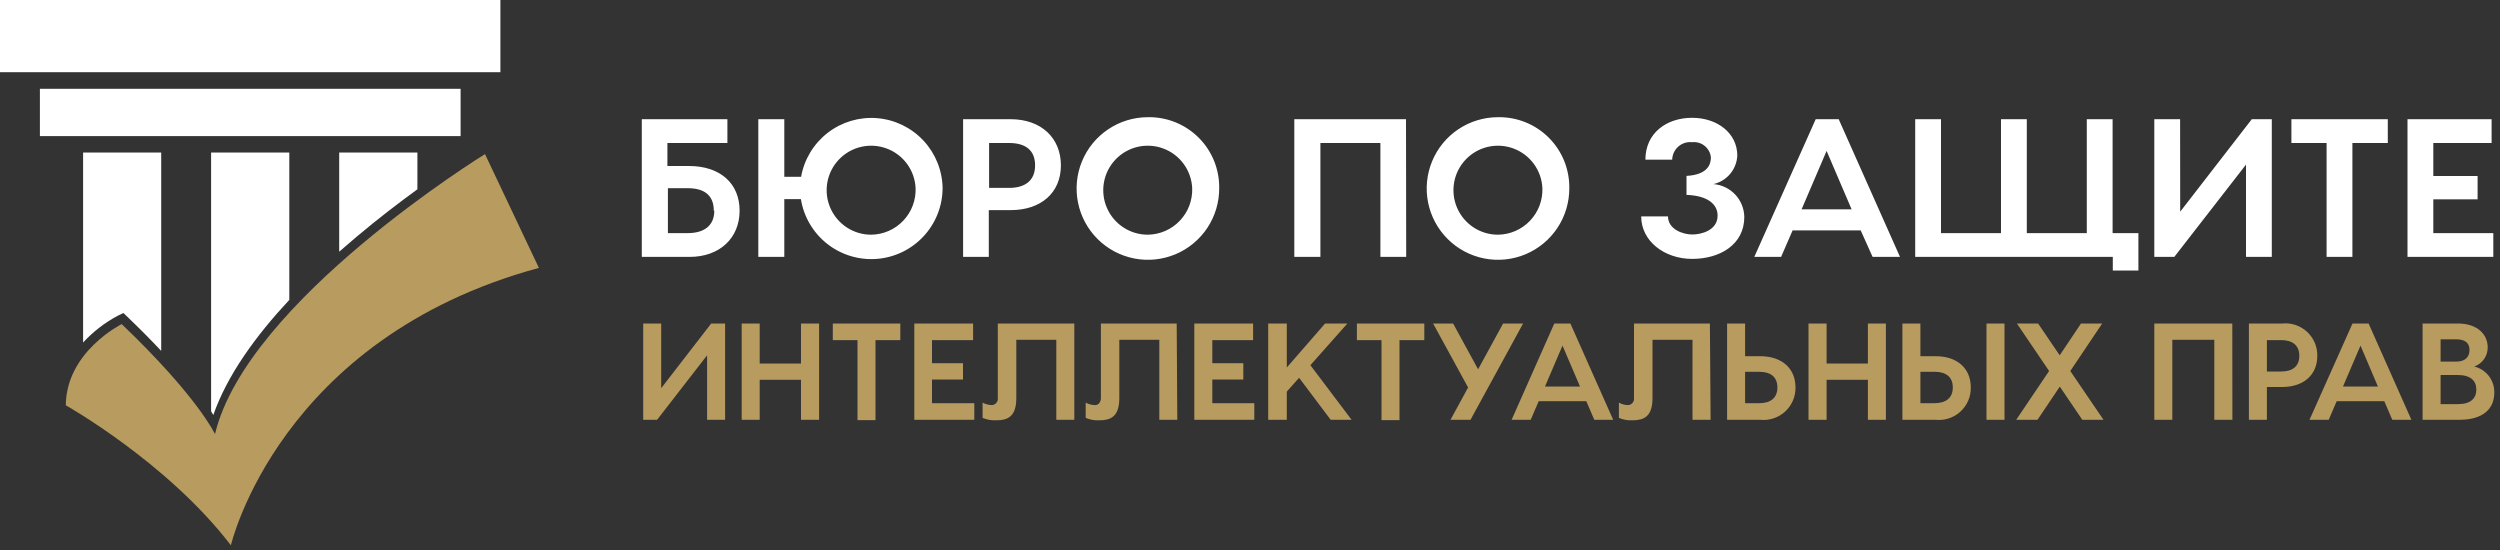
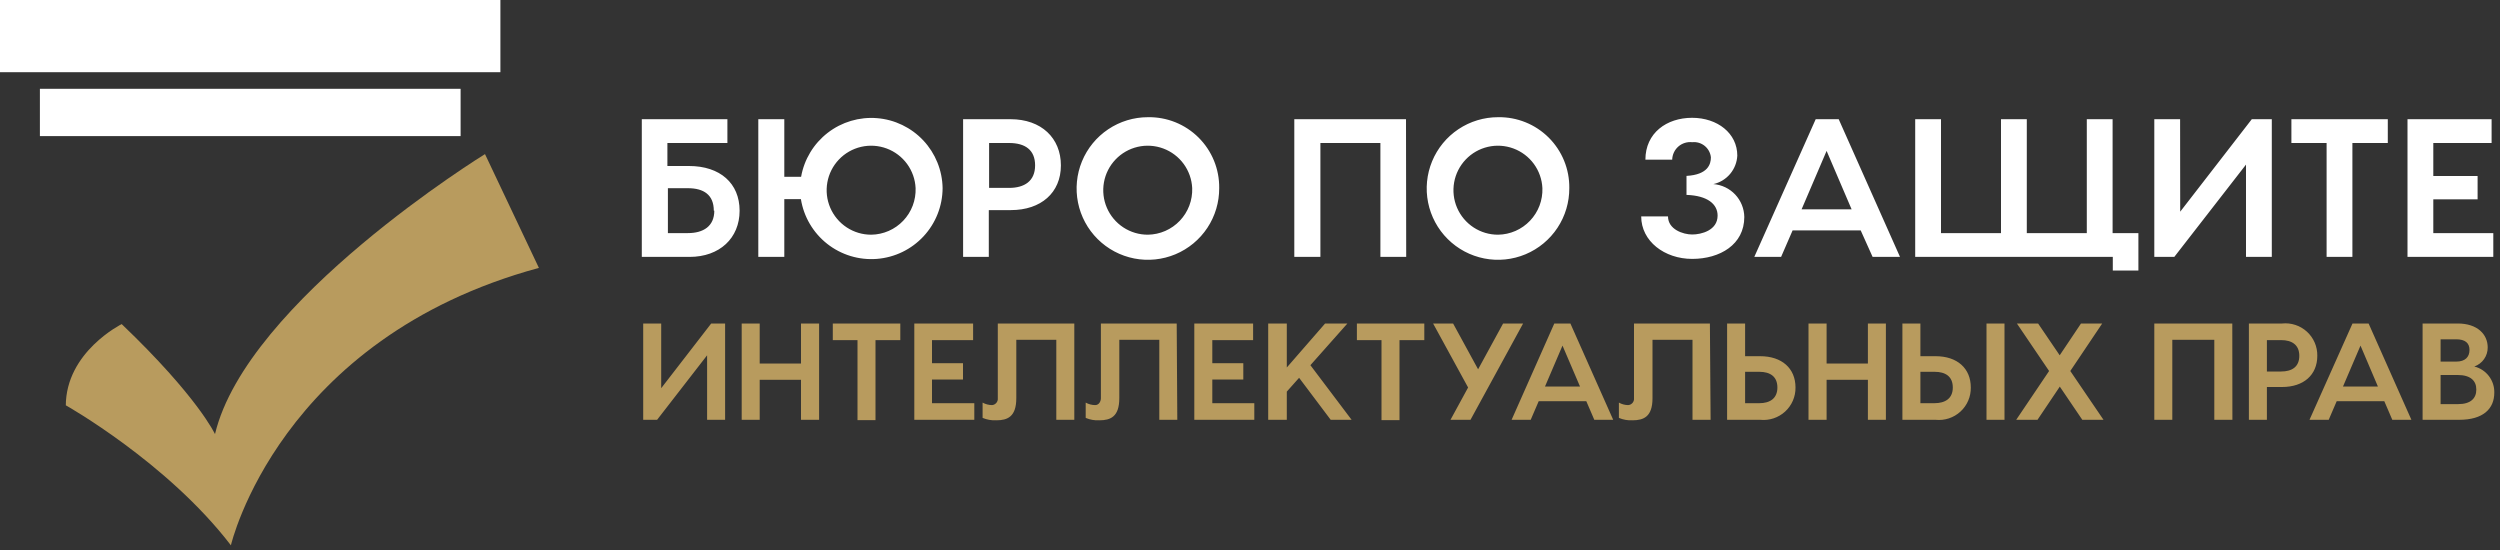
<svg xmlns="http://www.w3.org/2000/svg" width="250" height="55" viewBox="0 0 250 55" fill="none">
  <rect x="0" y="0" width="250" height="55" fill="#333333" stroke="none" />
  <g clip-path="url(#clip0_21_2736)">
    <path d="M66.12 38.82L71.12 32.35H72.51V41.98H70.71V35.53L65.71 41.98H64.32V32.35H66.12V38.82ZM81.91 32.35V41.98H80.1V37.98H75.97V41.98H74.17V32.35H75.97V36.35H80.1V32.35H81.91ZM90.03 34.01H87.55V42.01H85.75V34.01H83.28V32.35H90.03V34.01ZM97.43 40.32V41.98H91.43V32.35H97.31V34.01H93.2V36.32H96.3V37.95H93.2V40.32H97.43ZM107.43 41.98H105.63V33.98H101.63V39.82C101.63 41.68 100.75 42.03 99.63 42.03C99.161 42.054 98.693 41.972 98.26 41.79V40.26C98.548 40.419 98.871 40.505 99.2 40.51C99.284 40.504 99.365 40.481 99.44 40.443C99.515 40.404 99.581 40.351 99.635 40.287C99.689 40.223 99.73 40.148 99.755 40.068C99.78 39.988 99.788 39.904 99.78 39.82V32.35H107.43V41.98ZM117.73 41.98H115.93V33.98H111.93V39.82C111.93 41.68 111.05 42.03 109.93 42.03C109.464 42.055 108.999 41.973 108.57 41.79V40.26C108.858 40.419 109.181 40.505 109.51 40.51C109.93 40.51 110.09 40.09 110.09 39.82V32.35H117.67L117.73 41.98ZM125.43 40.32V41.98H119.43V32.35H125.31V34.01H121.23V36.32H124.33V37.95H121.23V40.32H125.43ZM129.91 37.78L128.68 39.16V41.98H126.82V32.35H128.68V36.75L132.51 32.35H134.74L131.04 36.52L135.16 41.98H133.07L129.91 37.78ZM142.43 34.01H139.95V42.01H138.15V34.01H135.69V32.35H142.43V34.01ZM152.31 32.35L147.05 41.98H145.05L146.81 38.75L143.31 32.35H145.31L147.81 36.93L150.31 32.35H152.31ZM158.63 40.12H153.87L153.07 41.98H151.16L155.43 32.35H157.04L161.32 41.98H159.43L158.63 40.12ZM158 38.65L156.25 34.56L154.5 38.65H158ZM171.06 41.98H169.25V33.98H165.25V39.82C165.25 41.68 164.36 42.03 163.25 42.03C162.784 42.055 162.319 41.973 161.89 41.79V40.26C162.174 40.421 162.494 40.507 162.82 40.51C162.904 40.504 162.985 40.481 163.06 40.443C163.135 40.404 163.201 40.351 163.255 40.287C163.309 40.223 163.35 40.148 163.375 40.068C163.4 39.988 163.408 39.904 163.4 39.82V32.35H170.99L171.06 41.98ZM179.55 38.75C179.557 39.202 179.467 39.65 179.288 40.065C179.109 40.48 178.844 40.853 178.511 41.158C178.177 41.463 177.783 41.694 177.353 41.836C176.924 41.977 176.47 42.027 176.02 41.98H172.71V32.35H174.51V35.62H176.02C178.18 35.62 179.55 36.83 179.55 38.75ZM177.74 38.75C177.74 37.65 177.01 37.18 175.93 37.18H174.51V40.32H175.93C177.01 40.32 177.74 39.83 177.74 38.75ZM188.59 32.35V41.98H186.79V37.98H182.66V41.98H180.85V32.35H182.66V36.35H186.79V32.35H188.59ZM197.08 38.75C197.088 39.202 197 39.65 196.822 40.065C196.644 40.48 196.38 40.852 196.047 41.158C195.715 41.463 195.321 41.694 194.892 41.836C194.463 41.978 194.009 42.027 193.56 41.98H190.24V32.35H192.04V35.62H193.56C195.72 35.62 197.08 36.83 197.08 38.75ZM195.28 38.75C195.28 37.65 194.55 37.18 193.46 37.18H192.04V40.32H193.43C194.55 40.32 195.28 39.83 195.28 38.75ZM200.45 32.35V41.98H198.65V32.35H200.45ZM208.23 41.98L205.98 38.66L203.75 41.98H201.62L204.91 37.1L201.69 32.35H203.81L205.97 35.53L208.1 32.35H210.22L207.03 37.1L210.35 41.98H208.23ZM223.24 41.98H221.43V33.98H217.23V41.98H215.43V32.35H223.23L223.24 41.98ZM231.73 35.58C231.73 37.49 230.37 38.7 228.21 38.7H226.69V41.98H224.89V32.35H228.21C228.659 32.303 229.113 32.352 229.542 32.494C229.971 32.636 230.365 32.867 230.697 33.172C231.03 33.478 231.294 33.85 231.472 34.265C231.65 34.68 231.738 35.129 231.73 35.58ZM229.93 35.58C229.93 34.49 229.2 34.01 228.11 34.01H226.69V37.15H228.11C229.2 37.15 229.93 36.68 229.93 35.58ZM238.43 40.12H233.67L232.87 41.98H230.95L235.25 32.35H236.86L241.14 41.98H239.23L238.43 40.12ZM237.79 38.65L236.05 34.56L234.3 38.65H237.79ZM249.43 39.26C249.43 40.87 248.33 41.98 245.92 41.98H242.26V32.35H245.77C247.77 32.35 248.77 33.46 248.77 34.74C248.775 35.158 248.648 35.568 248.407 35.911C248.167 36.253 247.825 36.512 247.43 36.65C248.01 36.793 248.525 37.13 248.888 37.604C249.252 38.078 249.443 38.662 249.43 39.26ZM244.06 33.93V36.16H245.62C246.53 36.16 246.95 35.69 246.95 34.99C246.95 34.29 246.5 33.93 245.62 33.93H244.06ZM247.63 38.93C247.63 38.09 247.06 37.5 245.78 37.5H244.06V40.41H245.84C247.06 40.41 247.63 39.83 247.63 38.98V38.93Z" fill="#B89B5E" />
-     <path d="M73.96 21.07C73.96 23.81 71.96 25.69 68.96 25.69H64.18V11.92H72.74V14.3H66.74V16.6H68.9C72.01 16.6 73.96 18.33 73.96 21.07ZM71.38 21.07C71.38 19.49 70.38 18.82 68.79 18.82H66.79V23.31H68.79C70.34 23.31 71.43 22.62 71.43 21.07H71.38ZM94.26 18.81C94.253 20.601 93.572 22.323 92.353 23.634C91.135 24.946 89.467 25.751 87.682 25.89C85.897 26.028 84.125 25.49 82.718 24.382C81.312 23.274 80.374 21.678 80.09 19.91H78.43V25.69H75.83V11.92H78.43V17.68H80.11C80.419 15.934 81.368 14.366 82.771 13.281C84.174 12.197 85.931 11.674 87.698 11.815C89.466 11.956 91.118 12.751 92.331 14.044C93.544 15.338 94.232 17.037 94.26 18.81ZM91.56 18.81C91.519 17.939 91.223 17.1 90.709 16.395C90.194 15.691 89.485 15.154 88.668 14.85C87.851 14.546 86.962 14.488 86.113 14.684C85.263 14.881 84.49 15.322 83.89 15.954C83.289 16.586 82.887 17.38 82.734 18.238C82.581 19.097 82.683 19.981 83.028 20.782C83.374 21.582 83.946 22.264 84.675 22.742C85.405 23.22 86.258 23.473 87.13 23.47C87.729 23.461 88.32 23.333 88.868 23.093C89.417 22.852 89.912 22.505 90.324 22.071C90.737 21.637 91.059 21.125 91.271 20.565C91.483 20.005 91.581 19.408 91.56 18.81ZM106.09 16.54C106.09 19.28 104.09 21.01 101.09 21.01H98.88V25.69H96.31V11.92H101.05C104.14 11.92 106.09 13.81 106.09 16.54ZM103.51 16.54C103.51 14.99 102.51 14.3 100.91 14.3H98.91V18.79H100.91C102.43 18.79 103.51 18.12 103.51 16.54ZM121.92 18.81C121.928 20.222 121.516 21.604 120.738 22.782C119.959 23.96 118.848 24.88 117.546 25.426C116.244 25.971 114.809 26.118 113.424 25.848C112.038 25.577 110.764 24.901 109.763 23.906C108.761 22.91 108.078 21.64 107.8 20.256C107.522 18.872 107.661 17.436 108.199 16.131C108.737 14.826 109.651 13.71 110.825 12.925C111.998 12.139 113.378 11.72 114.79 11.72C115.728 11.703 116.659 11.874 117.53 12.223C118.4 12.573 119.191 13.094 119.856 13.755C120.521 14.416 121.047 15.205 121.401 16.073C121.756 16.941 121.932 17.872 121.92 18.81ZM119.22 18.81C119.179 17.939 118.883 17.1 118.369 16.395C117.854 15.691 117.145 15.154 116.328 14.85C115.511 14.546 114.622 14.488 113.773 14.684C112.923 14.881 112.15 15.322 111.55 15.954C110.949 16.586 110.547 17.38 110.394 18.238C110.241 19.097 110.343 19.981 110.689 20.782C111.034 21.582 111.606 22.264 112.336 22.742C113.065 23.22 113.918 23.473 114.79 23.47C115.389 23.461 115.98 23.333 116.528 23.093C117.077 22.852 117.572 22.505 117.984 22.071C118.397 21.637 118.719 21.125 118.931 20.565C119.143 20.005 119.241 19.408 119.22 18.81ZM140.62 25.69H138.04V14.3H132.04V25.69H129.43V11.92H140.6L140.62 25.69ZM156.93 18.81C156.938 20.222 156.526 21.605 155.747 22.783C154.968 23.961 153.857 24.881 152.554 25.427C151.251 25.972 149.816 26.119 148.43 25.847C147.044 25.576 145.77 24.899 144.769 23.902C143.768 22.906 143.086 21.634 142.809 20.25C142.532 18.865 142.672 17.429 143.212 16.124C143.752 14.819 144.667 13.704 145.842 12.92C147.017 12.136 148.398 11.718 149.81 11.72C150.747 11.704 151.678 11.876 152.547 12.226C153.416 12.576 154.206 13.098 154.87 13.759C155.534 14.42 156.058 15.208 156.412 16.075C156.766 16.943 156.942 17.873 156.93 18.81ZM154.24 18.81C154.199 17.939 153.903 17.1 153.389 16.395C152.874 15.691 152.165 15.154 151.348 14.85C150.531 14.546 149.642 14.488 148.793 14.684C147.943 14.881 147.17 15.322 146.57 15.954C145.969 16.586 145.567 17.38 145.414 18.238C145.261 19.097 145.363 19.981 145.709 20.782C146.054 21.582 146.626 22.264 147.356 22.742C148.085 23.22 148.938 23.473 149.81 23.47C150.409 23.461 151 23.333 151.548 23.093C152.097 22.852 152.592 22.505 153.004 22.071C153.417 21.637 153.739 21.125 153.951 20.565C154.163 20.005 154.261 19.408 154.24 18.81ZM173.73 15.56C173.698 16.231 173.447 16.873 173.016 17.388C172.584 17.903 171.995 18.262 171.34 18.41C172.172 18.475 172.951 18.848 173.522 19.456C174.094 20.065 174.418 20.865 174.43 21.7C174.43 24.46 171.99 25.89 169.22 25.89C166.45 25.89 164.12 24.12 164.12 21.64H166.8C166.8 22.94 168.31 23.45 169.22 23.45C170.13 23.45 171.76 23.04 171.76 21.56C171.76 20.42 170.76 19.56 168.65 19.49V17.59C170.79 17.47 171.09 16.42 171.09 15.73C171.042 15.282 170.818 14.871 170.468 14.588C170.117 14.305 169.668 14.172 169.22 14.22C168.972 14.192 168.72 14.216 168.481 14.291C168.243 14.366 168.022 14.489 167.834 14.654C167.646 14.819 167.494 15.021 167.389 15.247C167.283 15.474 167.225 15.72 167.22 15.97H164.54C164.54 13.29 166.67 11.78 169.21 11.78C171.75 11.78 173.73 13.33 173.73 15.56ZM186.07 23.04H179.26L178.11 25.69H175.43L181.57 11.92H183.87L190 25.69H187.26L186.07 23.04ZM185.16 20.93L182.66 15.09L180.16 20.93H185.16ZM213.84 27.05H211.28V25.69H191.52V11.92H194.1V23.31H200.1V11.92H202.68V23.31H208.68V11.92H211.26V23.31H213.84V27.05ZM218.02 21.17L225.18 11.92H227.18V25.69H224.6V16.46L217.43 25.69H215.43V11.92H218.01L218.02 21.17ZM238.78 14.3H235.24V25.69H232.66V14.3H229.14V11.92H238.78V14.3ZM249.33 23.31V25.69H240.75V11.92H249.16V14.3H243.33V17.6H247.76V19.93H243.33V23.31H249.33Z" fill="white" />
-     <path d="M33.92 15.25V25.17L35.63 23.7C37.79 21.88 39.88 20.28 41.74 18.93V15.25H33.92ZM21.11 15.25V41.13L21.33 41.5C22.73 37.5 25.58 33.58 28.93 29.99V15.25H21.11ZM8.31 15.25V34.25C9.309 33.169 10.482 32.263 11.78 31.57L12.34 31.3L12.78 31.72C14.06 32.95 15.16 34.06 16.12 35.09V15.25H8.31Z" fill="white" />
+     <path d="M73.96 21.07C73.96 23.81 71.96 25.69 68.96 25.69H64.18V11.92H72.74V14.3H66.74V16.6H68.9C72.01 16.6 73.96 18.33 73.96 21.07ZM71.38 21.07C71.38 19.49 70.38 18.82 68.79 18.82H66.79V23.31H68.79C70.34 23.31 71.43 22.62 71.43 21.07H71.38ZM94.26 18.81C94.253 20.601 93.572 22.323 92.353 23.634C91.135 24.946 89.467 25.751 87.682 25.89C85.897 26.028 84.125 25.49 82.718 24.382C81.312 23.274 80.374 21.678 80.09 19.91H78.43V25.69H75.83V11.92H78.43V17.68H80.11C80.419 15.934 81.368 14.366 82.771 13.281C84.174 12.197 85.931 11.674 87.698 11.815C89.466 11.956 91.118 12.751 92.331 14.044C93.544 15.338 94.232 17.037 94.26 18.81ZM91.56 18.81C91.519 17.939 91.223 17.1 90.709 16.395C90.194 15.691 89.485 15.154 88.668 14.85C87.851 14.546 86.962 14.488 86.113 14.684C85.263 14.881 84.49 15.322 83.89 15.954C83.289 16.586 82.887 17.38 82.734 18.238C82.581 19.097 82.683 19.981 83.028 20.782C83.374 21.582 83.946 22.264 84.675 22.742C85.405 23.22 86.258 23.473 87.13 23.47C87.729 23.461 88.32 23.333 88.868 23.093C89.417 22.852 89.912 22.505 90.324 22.071C90.737 21.637 91.059 21.125 91.271 20.565C91.483 20.005 91.581 19.408 91.56 18.81ZM106.09 16.54C106.09 19.28 104.09 21.01 101.09 21.01H98.88V25.69H96.31V11.92H101.05C104.14 11.92 106.09 13.81 106.09 16.54ZM103.51 16.54C103.51 14.99 102.51 14.3 100.91 14.3H98.91V18.79H100.91C102.43 18.79 103.51 18.12 103.51 16.54ZM121.92 18.81C121.928 20.222 121.516 21.604 120.738 22.782C119.959 23.96 118.848 24.88 117.546 25.426C116.244 25.971 114.809 26.118 113.424 25.848C112.038 25.577 110.764 24.901 109.763 23.906C108.761 22.91 108.078 21.64 107.8 20.256C107.522 18.872 107.661 17.436 108.199 16.131C108.737 14.826 109.651 13.71 110.825 12.925C111.998 12.139 113.378 11.72 114.79 11.72C115.728 11.703 116.659 11.874 117.53 12.223C118.4 12.573 119.191 13.094 119.856 13.755C120.521 14.416 121.047 15.205 121.401 16.073C121.756 16.941 121.932 17.872 121.92 18.81ZM119.22 18.81C119.179 17.939 118.883 17.1 118.369 16.395C117.854 15.691 117.145 15.154 116.328 14.85C115.511 14.546 114.622 14.488 113.773 14.684C112.923 14.881 112.15 15.322 111.55 15.954C110.949 16.586 110.547 17.38 110.394 18.238C110.241 19.097 110.343 19.981 110.689 20.782C111.034 21.582 111.606 22.264 112.336 22.742C113.065 23.22 113.918 23.473 114.79 23.47C115.389 23.461 115.98 23.333 116.528 23.093C117.077 22.852 117.572 22.505 117.984 22.071C118.397 21.637 118.719 21.125 118.931 20.565C119.143 20.005 119.241 19.408 119.22 18.81ZM140.62 25.69H138.04V14.3H132.04V25.69H129.43V11.92H140.6L140.62 25.69ZM156.93 18.81C156.938 20.222 156.526 21.605 155.747 22.783C154.968 23.961 153.857 24.881 152.554 25.427C151.251 25.972 149.816 26.119 148.43 25.847C147.044 25.576 145.77 24.899 144.769 23.902C143.768 22.906 143.086 21.634 142.809 20.25C142.532 18.865 142.672 17.429 143.212 16.124C143.752 14.819 144.667 13.704 145.842 12.92C147.017 12.136 148.398 11.718 149.81 11.72C150.747 11.704 151.678 11.876 152.547 12.226C153.416 12.576 154.206 13.098 154.87 13.759C155.534 14.42 156.058 15.208 156.412 16.075C156.766 16.943 156.942 17.873 156.93 18.81ZM154.24 18.81C154.199 17.939 153.903 17.1 153.389 16.395C152.874 15.691 152.165 15.154 151.348 14.85C150.531 14.546 149.642 14.488 148.793 14.684C147.943 14.881 147.17 15.322 146.57 15.954C145.969 16.586 145.567 17.38 145.414 18.238C145.261 19.097 145.363 19.981 145.709 20.782C146.054 21.582 146.626 22.264 147.356 22.742C148.085 23.22 148.938 23.473 149.81 23.47C150.409 23.461 151 23.333 151.548 23.093C152.097 22.852 152.592 22.505 153.004 22.071C153.417 21.637 153.739 21.125 153.951 20.565C154.163 20.005 154.261 19.408 154.24 18.81M173.73 15.56C173.698 16.231 173.447 16.873 173.016 17.388C172.584 17.903 171.995 18.262 171.34 18.41C172.172 18.475 172.951 18.848 173.522 19.456C174.094 20.065 174.418 20.865 174.43 21.7C174.43 24.46 171.99 25.89 169.22 25.89C166.45 25.89 164.12 24.12 164.12 21.64H166.8C166.8 22.94 168.31 23.45 169.22 23.45C170.13 23.45 171.76 23.04 171.76 21.56C171.76 20.42 170.76 19.56 168.65 19.49V17.59C170.79 17.47 171.09 16.42 171.09 15.73C171.042 15.282 170.818 14.871 170.468 14.588C170.117 14.305 169.668 14.172 169.22 14.22C168.972 14.192 168.72 14.216 168.481 14.291C168.243 14.366 168.022 14.489 167.834 14.654C167.646 14.819 167.494 15.021 167.389 15.247C167.283 15.474 167.225 15.72 167.22 15.97H164.54C164.54 13.29 166.67 11.78 169.21 11.78C171.75 11.78 173.73 13.33 173.73 15.56ZM186.07 23.04H179.26L178.11 25.69H175.43L181.57 11.92H183.87L190 25.69H187.26L186.07 23.04ZM185.16 20.93L182.66 15.09L180.16 20.93H185.16ZM213.84 27.05H211.28V25.69H191.52V11.92H194.1V23.31H200.1V11.92H202.68V23.31H208.68V11.92H211.26V23.31H213.84V27.05ZM218.02 21.17L225.18 11.92H227.18V25.69H224.6V16.46L217.43 25.69H215.43V11.92H218.01L218.02 21.17ZM238.78 14.3H235.24V25.69H232.66V14.3H229.14V11.92H238.78V14.3ZM249.33 23.31V25.69H240.75V11.92H249.16V14.3H243.33V17.6H247.76V19.93H243.33V23.31H249.33Z" fill="white" />
    <path d="M3.99 8.88H46.06V13.61H3.99V8.88ZM0 0H50.04V7.22H0V0Z" fill="white" />
    <path d="M6.58 40.53C6.58 40.53 16.74 46.24 23.09 54.53C23.09 54.53 27.88 33.85 53.89 26.79L48.5 15.41C48.5 15.41 24.68 30.07 21.5 43.41C21.5 43.41 19.79 39.69 12.17 32.41C12.17 32.41 6.58 35.18 6.58 40.59V40.53Z" fill="#B89B5E" />
  </g>
  <defs>
    <clipPath id="clip0_21_2736">
      <rect width="249.43" height="54.51" fill="white" />
    </clipPath>
  </defs>
</svg>